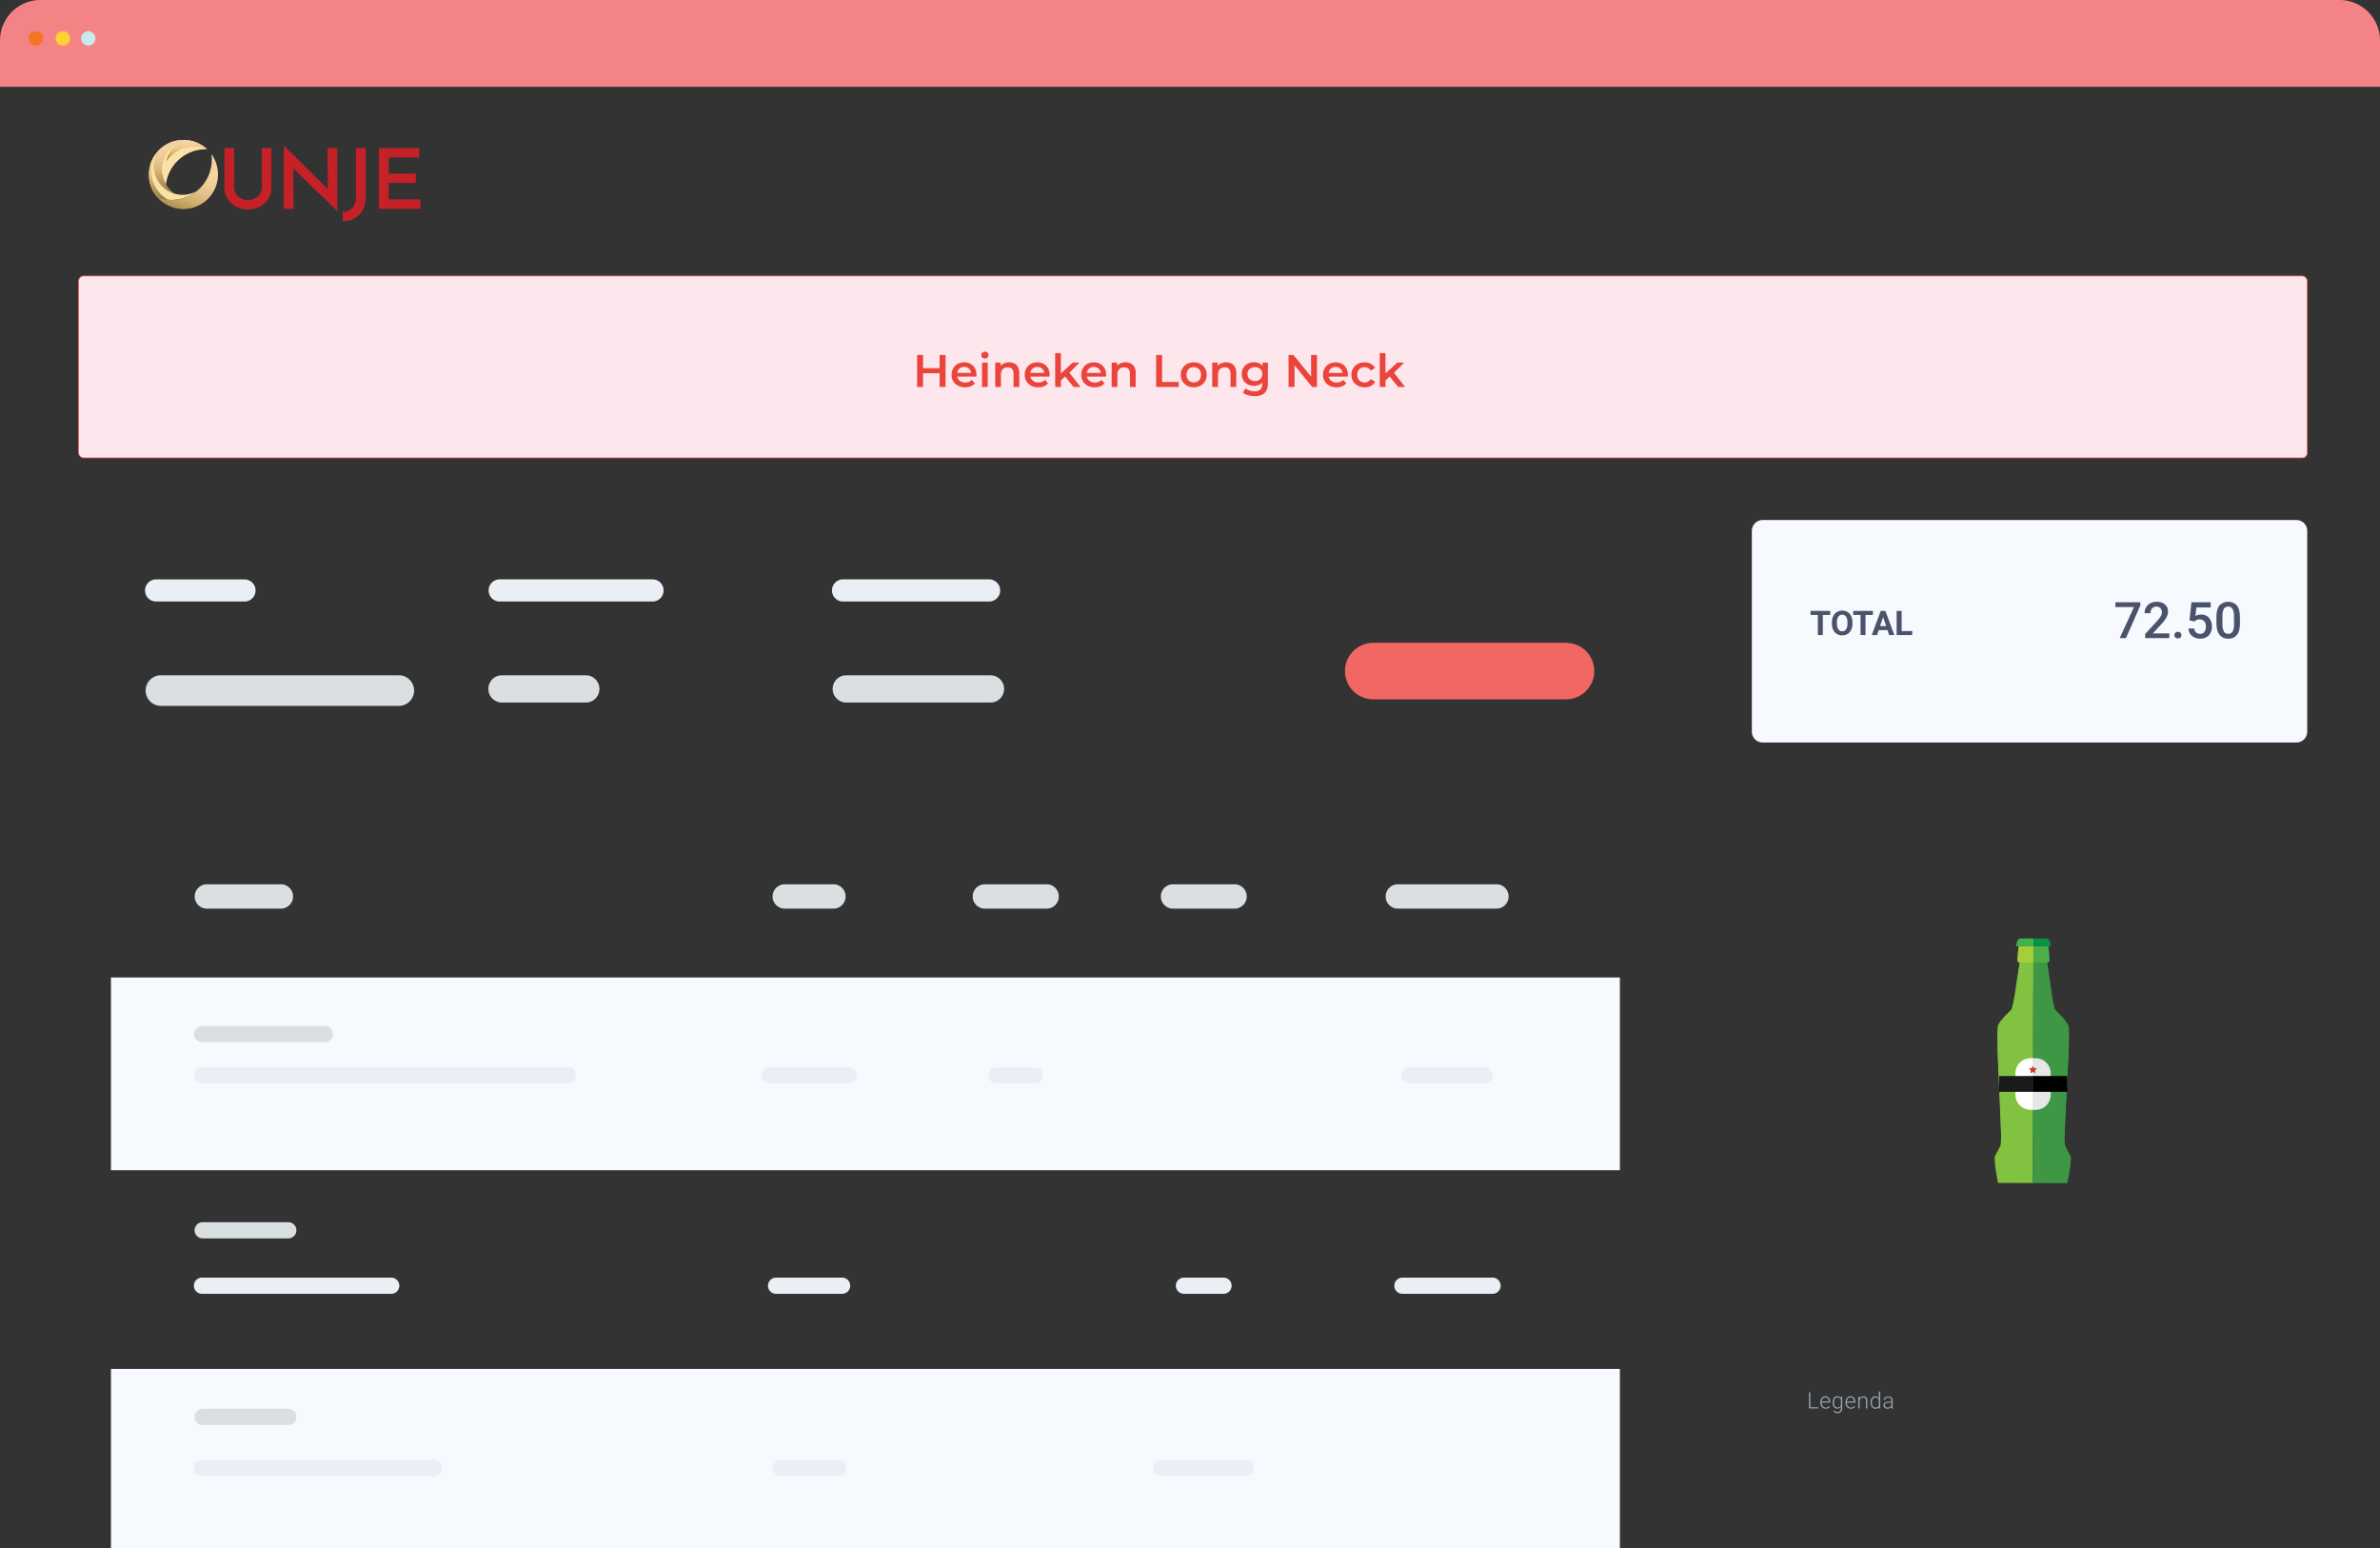
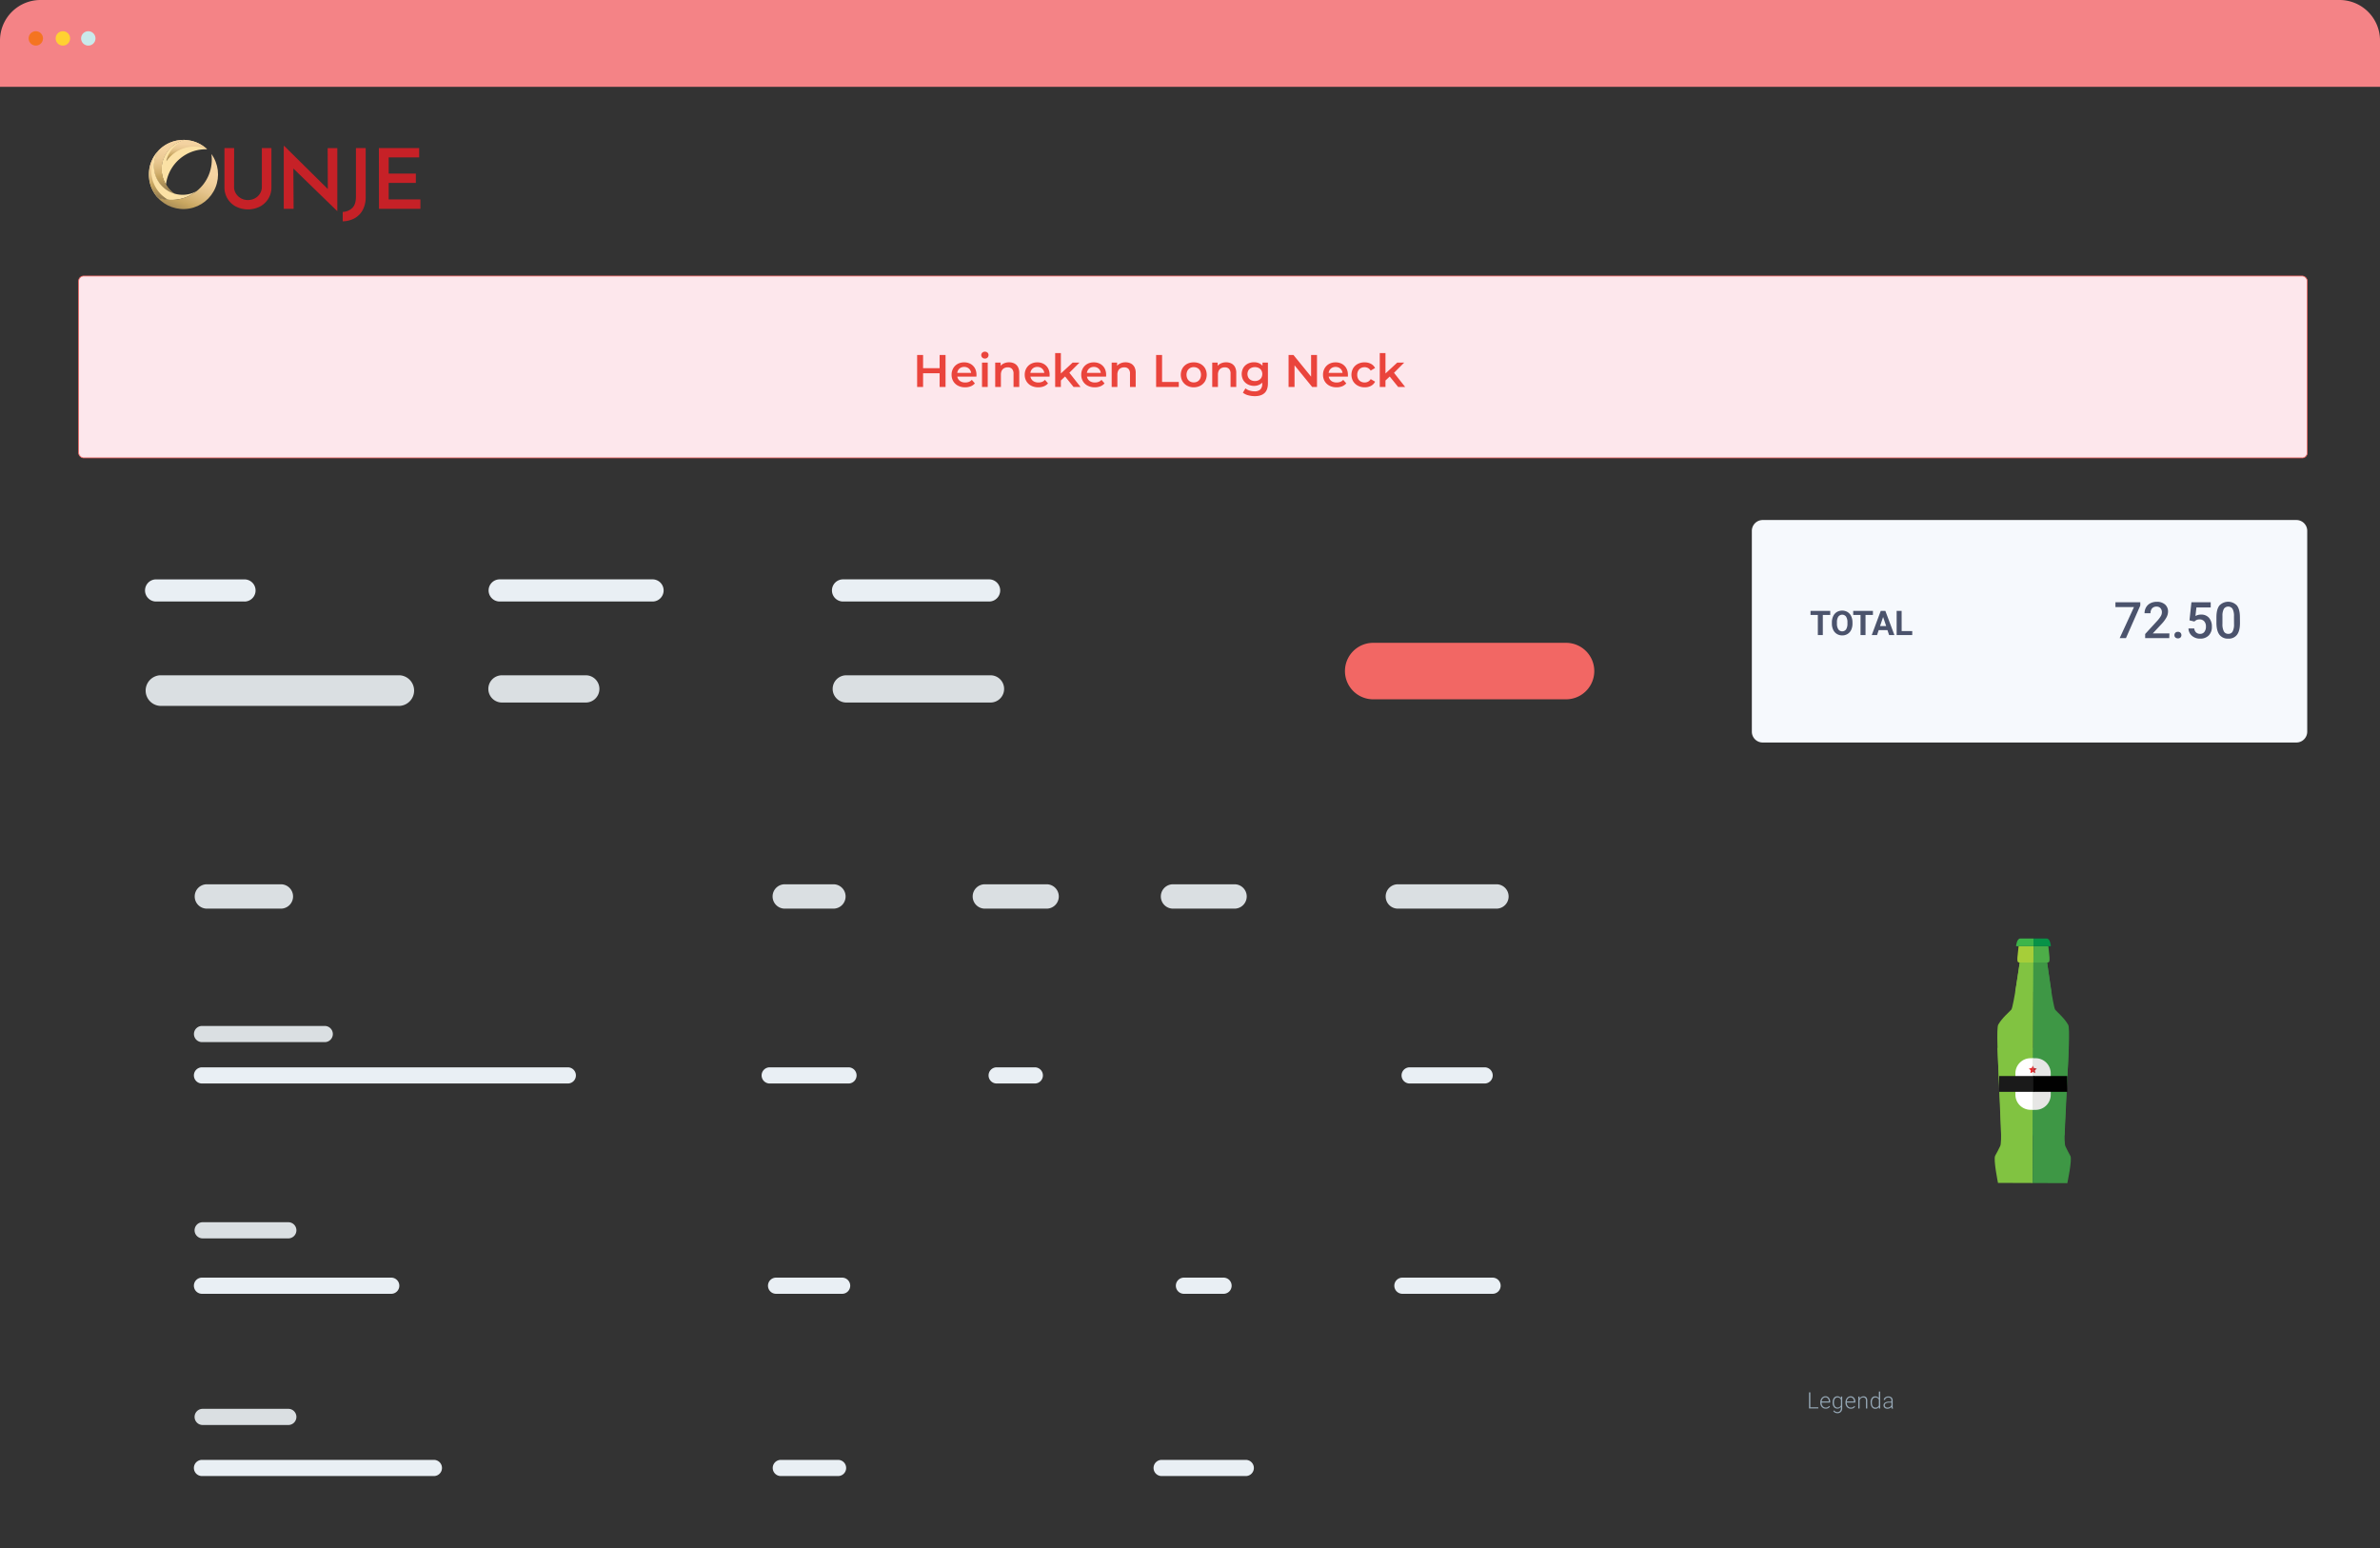
<svg xmlns="http://www.w3.org/2000/svg" xmlns:xlink="http://www.w3.org/1999/xlink" id="ff901f01-05c2-4673-8cd8-da92e4853417" data-name="Layer 1" viewBox="0 0 1551.47 1009.18">
  <rect x="0" y="0" width="1551.47" height="1009.18" fill="#333333" stroke="none" />
  <defs>
    <linearGradient id="edebdbcb-cf6b-431a-a0cc-a7b79316b8f6" x1="-1595.77" y1="3245.19" x2="-1549.81" y2="3256.08" gradientTransform="translate(1889.39 -3091.15)" gradientUnits="userSpaceOnUse">
      <stop offset="0" stop-color="#fff" />
      <stop offset="1" />
    </linearGradient>
    <linearGradient id="b4c512e5-497b-4942-8a12-27d89b51af51" x1="-1768.67" y1="3076.29" x2="-1767.45" y2="3061.58" gradientTransform="translate(2083.21 -2917.57)" xlink:href="#edebdbcb-cf6b-431a-a0cc-a7b79316b8f6" />
    <linearGradient id="b74f7ba5-7adc-4f80-8be8-0cc46150e73f" x1="-1531.82" y1="3330.94" x2="-1495.32" y2="3318.46" gradientTransform="translate(1814.47 -3161.38)" xlink:href="#edebdbcb-cf6b-431a-a0cc-a7b79316b8f6" />
    <linearGradient id="f6133b4f-b614-4169-ad1b-5274754e9b1d" x1="-1486.22" y1="3382.27" x2="-1462.89" y2="3372.62" gradientTransform="translate(1761.1 -3207.73)" xlink:href="#edebdbcb-cf6b-431a-a0cc-a7b79316b8f6" />
    <linearGradient id="ec16e80c-1311-4cf5-8353-3abfca1751f5" x1="-1367.29" y1="2992.72" x2="-1396.8" y2="2969.24" gradientTransform="translate(1705.92 -2805.07)" xlink:href="#edebdbcb-cf6b-431a-a0cc-a7b79316b8f6" />
    <linearGradient id="b2a7d79f-1f7d-403a-9ffe-02ae3323b28c" x1="1331.87" y1="-414.16" x2="1366.93" y2="-414.16" gradientTransform="rotate(-89.7 1115.218 398.454)" gradientUnits="userSpaceOnUse">
      <stop offset="0" stop-color="#907950" />
      <stop offset=".31" stop-color="#c8a660" />
      <stop offset=".37" stop-color="#d1af6e" />
      <stop offset=".51" stop-color="#e1c085" />
      <stop offset=".65" stop-color="#eccb96" />
      <stop offset=".8" stop-color="#f3d2a0" />
      <stop offset="1" stop-color="#f5d4a3" />
    </linearGradient>
    <linearGradient id="b0c3483e-de21-4f4e-a4c9-133392b834a9" x1="1332.33" y1="-415.01" x2="1366.93" y2="-415" gradientTransform="translate(-1046.34 574.99)" xlink:href="#b2a7d79f-1f7d-403a-9ffe-02ae3323b28c" />
    <linearGradient id="bea6dc7d-94f6-4f79-81b2-67045c632d09" x1="1316.7" y1="-411.45" x2="1349.64" y2="-397.96" gradientTransform="translate(-1023.77 571.66)" gradientUnits="userSpaceOnUse">
      <stop offset="0" stop-color="#907950" />
      <stop offset=".31" stop-color="#c8a660" />
      <stop offset=".44" stop-color="#d5b373" />
      <stop offset=".65" stop-color="#e6c58d" />
      <stop offset=".85" stop-color="#f1d09d" />
      <stop offset="1" stop-color="#f5d4a3" />
    </linearGradient>
    <linearGradient id="a6073840-18ef-4ae2-bec4-aaf3e7d001ca" x1="1352.7" y1="-402.83" x2="1366.93" y2="-402.83" xlink:href="#b2a7d79f-1f7d-403a-9ffe-02ae3323b28c" />
    <linearGradient id="f9d6ba46-4afc-4db9-8bd4-1ce80e994c2e" x1="1327.86" y1="-421.03" x2="1360.11" y2="-421.03" xlink:href="#b2a7d79f-1f7d-403a-9ffe-02ae3323b28c" />
    <mask id="a35f49b1-c668-4fb4-bb52-a025fc840085" x="105.29" y="91.13" width="15.02" height="29.26" maskUnits="userSpaceOnUse">
      <path transform="rotate(-89.7 183.805 228.735)" style="fill:url(#edebdbcb-cf6b-431a-a0cc-a7b79316b8f6)" d="M291.83 149.65h29.18v14.86h-29.18z" />
    </mask>
    <mask id="aa4260f5-cbae-4a45-ae57-0a41047ae60d" x="108.29" y="91.14" width="26.77" height="14.37" maskUnits="userSpaceOnUse">
      <path transform="rotate(-89.7 192.684 221.308)" style="fill:url(#b4c512e5-497b-4942-8a12-27d89b51af51)" d="M308.18 136.3h14.23V163h-14.23z" />
    </mask>
    <mask id="ada71cbf-4b14-470f-8ca5-0273a0477ffb" x="100.25" y="97.92" width="13.62" height="28.3" maskUnits="userSpaceOnUse">
      <path transform="rotate(-89.7 178.076 235.057)" style="fill:url(#b74f7ba5-7adc-4f80-8be8-0cc46150e73f)" d="M286.57 156.65h28.23v13.48h-28.23z" />
    </mask>
    <mask id="fd54a1c0-46b8-43a8-9475-23faabbb28f9" x="96.93" y="97.91" width="12.9" height="32.32" maskUnits="userSpaceOnUse">
      <path transform="rotate(-89.7 174.392 237.042)" style="fill:url(#f6133b4f-b614-4169-ad1b-5274754e9b1d)" d="M280.88 159.01h32.25v12.73h-32.25z" />
    </mask>
    <mask id="b990dc9e-fe17-4958-adaf-fa08aa3dc40a" x="102.56" y="100.22" width="39.71" height="36.27" maskUnits="userSpaceOnUse">
      <path transform="rotate(-89.7 193.418 241.328)" style="fill:url(#ec16e80c-1311-4cf5-8353-3abfca1751f5)" d="M298 149.91h36.06v39.52H298z" />
    </mask>
    <clipPath id="babc3263-1b15-4ddf-be0d-1b024be4cbeb" transform="translate(-193.62 -51.32)">
      <path class="b91b7d06-dd8e-4e55-9ccd-4cf23886a7fc" d="M313.93 142.52a19.53 19.53 0 0 0-12.13 29.12 26.16 26.16 0 0 1 26.85-23 22.49 22.49 0 0 0-14.72-6.08" />
    </clipPath>
    <clipPath id="ead7d1ea-b45f-435a-980a-c76800c331a9" transform="translate(-193.62 -51.32)">
      <path d="M299.3 157.9a19.53 19.53 0 0 1 14.63-15.38h-.58a22.55 22.55 0 0 0-16.22 6.75 18.66 18.66 0 0 0 10.22 28.28 19.52 19.52 0 0 1-8.05-19.64" style="fill:url(#b2a7d79f-1f7d-403a-9ffe-02ae3323b28c);clip-rule:evenodd" />
    </clipPath>
    <clipPath id="e0626c08-6c2f-45e0-8ed3-a642df7ae3eb" transform="translate(-193.62 -51.32)">
      <path class="b91b7d06-dd8e-4e55-9ccd-4cf23886a7fc" d="M299 172.35a18.65 18.65 0 0 1-1.84-23.09 22.59 22.59 0 0 0-.92 30.68 26.23 26.23 0 0 0 25.65-4.07 18.67 18.67 0 0 1-22.89-3.52" />
    </clipPath>
    <clipPath id="a4c1000e-a05b-4bf7-9a70-28e8f2a2f05d" transform="translate(-193.62 -51.32)">
      <path d="M321.86 175.87a26.23 26.23 0 0 1-25.65 4.07 22.59 22.59 0 0 0 35.22-28.22 26.24 26.24 0 0 1-9.57 24.15" style="fill:none;clip-rule:evenodd" />
    </clipPath>
    <style>.a36cc6e4-5e11-4509-8388-739d4612270e,.b2150e38-646c-4aa9-a3e0-0053d195e42d,.b91b7d06-dd8e-4e55-9ccd-4cf23886a7fc{fill:#fbe1a5}.b91b7d06-dd8e-4e55-9ccd-4cf23886a7fc{clip-rule:evenodd}.fbbd3493-b67a-489a-8785-3a8b5ae92af6{fill:#e9eff4}.b314fc9d-a2f6-4a9a-af32-e1487b45f619{fill:#dadfe2}.bf679578-3fe0-4b62-af6e-3af4ef87484e{fill:#f6f9fd}.e7659384-965d-491d-a3a9-9028beb1dfc4{fill:#81c341}.eab981b8-8af3-42df-8a56-a28ea18ba412{fill:#3e9745}.af801b9e-3391-47dd-87e1-68a11e4cef48{fill:#95a7b5}.fc17aaaf-fa04-4e64-aec6-2bbf8eb865bb{fill:#4b536c}.b3d7a9c8-bc80-403e-8ba7-1d6fa0884369{fill:#ea443c}.b2150e38-646c-4aa9-a3e0-0053d195e42d,.b63643dd-3a6c-4e66-900e-223abafae36c{fill-rule:evenodd}.b63643dd-3a6c-4e66-900e-223abafae36c{fill:#5e2e11}.e4580b16-0bc2-4bd6-8aa6-82a420492c94{fill:#c62127}</style>
  </defs>
  <path d="M1745.1 107.92H193.62V77.71A26.39 26.39 0 0 1 220 51.32h1498.71a26.39 26.39 0 0 1 26.39 26.39Z" transform="translate(-193.62 -51.32)" style="fill:#f48386" />
  <path d="M221.65 76.37a4.68 4.68 0 1 1-4.68-4.7 4.7 4.7 0 0 1 4.68 4.7" transform="translate(-193.62 -51.32)" style="fill:#f47421" />
  <path d="M239.3 76.37a4.69 4.69 0 1 1-4.68-4.7 4.7 4.7 0 0 1 4.68 4.7" transform="translate(-193.62 -51.32)" style="fill:#ffd132" />
  <path d="M255.87 76.37a4.69 4.69 0 1 1-4.68-4.7 4.7 4.7 0 0 1 4.68 4.7" transform="translate(-193.62 -51.32)" style="fill:#cae9ea" />
  <path class="fbbd3493-b67a-489a-8785-3a8b5ae92af6" d="M353 443.42h-58a7.22 7.22 0 0 1 0-14.42h58a7.22 7.22 0 1 1 0 14.44M619 443.42h-99.65a7.22 7.22 0 1 1 0-14.44H619a7.22 7.22 0 1 1 0 14.44M838.4 443.42h-95.22a7.22 7.22 0 1 1 0-14.44h95.22a7.22 7.22 0 1 1 0 14.44" transform="translate(-193.62 -51.32)" />
  <path class="b314fc9d-a2f6-4a9a-af32-e1487b45f619" d="M575.48 509.27h-54.64a8.88 8.88 0 0 1 0-17.76h54.64a8.88 8.88 0 1 1 0 17.76M377 643.62h-48.8a7.94 7.94 0 0 1 0-15.87H377a7.94 7.94 0 0 1 0 15.87M737.19 643.62h-32.27a7.94 7.94 0 0 1 0-15.87h32.27a7.94 7.94 0 0 1 0 15.87M876.17 643.62h-40.82a7.94 7.94 0 0 1 0-15.87h40.82a7.94 7.94 0 0 1 0 15.87M998.63 643.62H958a7.94 7.94 0 0 1 0-15.87h40.67a7.94 7.94 0 0 1 0 15.87M1169.4 643.62h-64.83a7.94 7.94 0 0 1 0-15.87h64.83a7.94 7.94 0 0 1 0 15.87M839.3 509.27h-94a8.88 8.88 0 1 1 0-17.76h94a8.88 8.88 0 1 1 0 17.76M454.34 511.45H297.79a10 10 0 0 1 0-19.94h156.55a10 10 0 0 1 0 19.94" transform="translate(-193.62 -51.32)" />
-   <path class="bf679578-3fe0-4b62-af6e-3af4ef87484e" d="M72.33 637.17h983.64v125.66H72.33zM72.33 892.38h983.64v116.81H72.33z" />
  <path class="fbbd3493-b67a-489a-8785-3a8b5ae92af6" d="M564 757.6H325.51a5.27 5.27 0 1 1 0-10.53H564a5.27 5.27 0 0 1 0 10.53M746.51 757.6H695.6a5.27 5.27 0 1 1 0-10.53h50.91a5.27 5.27 0 1 1 0 10.53M742.82 894.69h-43.53a5.27 5.27 0 0 1 0-10.53h43.53a5.27 5.27 0 0 1 0 10.53M868.43 757.6h-25.34a5.27 5.27 0 0 1 0-10.53h25.34a5.27 5.27 0 0 1 0 10.53M991 894.69h-25.37a5.27 5.27 0 1 1 0-10.53H991a5.27 5.27 0 1 1 0 10.53M1161.65 757.6h-49.34a5.27 5.27 0 0 1 0-10.53h49.34a5.27 5.27 0 0 1 0 10.53M1166.37 894.69h-58.78a5.27 5.27 0 0 1 0-10.53h58.78a5.27 5.27 0 1 1 0 10.53" transform="translate(-193.62 -51.32)" />
  <path class="b314fc9d-a2f6-4a9a-af32-e1487b45f619" d="M405.55 730.63h-80a5.27 5.27 0 1 1 0-10.53h80a5.27 5.27 0 0 1 0 10.53M381.34 858.57H325.5a5.27 5.27 0 0 1 0-10.53h55.84a5.27 5.27 0 1 1 0 10.53M381.34 980.21H325.5a5.27 5.27 0 0 1 0-10.53h55.84a5.27 5.27 0 1 1 0 10.53" transform="translate(-193.62 -51.32)" />
  <path class="fbbd3493-b67a-489a-8785-3a8b5ae92af6" d="M448.89 894.69H325.51a5.27 5.27 0 1 1 0-10.53h123.38a5.27 5.27 0 0 1 0 10.53M739.71 1013.49h-37.32a5.27 5.27 0 0 1 0-10.53h37.32a5.27 5.27 0 1 1 0 10.53M1005.49 1013.49H951.1a5.27 5.27 0 1 1 0-10.53h54.39a5.27 5.27 0 1 1 0 10.53M476.7 1013.49H325.51a5.27 5.27 0 1 1 0-10.53H476.7a5.27 5.27 0 0 1 0 10.53" transform="translate(-193.62 -51.32)" />
  <path d="M1694.35 349.8H248.19a3.31 3.31 0 0 1-3.31-3.3V234.55a3.31 3.31 0 0 1 3.31-3.31h1446.16a3.31 3.31 0 0 1 3.3 3.31v112a3.3 3.3 0 0 1-3.3 3.3" transform="translate(-193.62 -51.32)" style="fill:#fde7ec" />
  <path d="M1214.49 507.17h-125.71a18.41 18.41 0 0 1 0-36.82h125.71a18.41 18.41 0 1 1 0 36.82" transform="translate(-193.62 -51.32)" style="fill:#f26764" />
  <path class="bf679578-3fe0-4b62-af6e-3af4ef87484e" d="M1696.8 394a7.08 7.08 0 0 0-6.21-3.7h-347.91a6.57 6.57 0 0 0-1.42.15 6.85 6.85 0 0 0-2.53 1.06 6.86 6.86 0 0 0-1.91 1.91 6.29 6.29 0 0 0-.65 1.2 7 7 0 0 0-.56 2.75v130.9a7.07 7.07 0 0 0 7.07 7.06h347.91a7.06 7.06 0 0 0 7.06-7.06V397.36a7.08 7.08 0 0 0-.85-3.37" transform="translate(-193.62 -51.32)" />
  <path d="M1519.17 678.76h-8.93c-1.88 0-1.52-1.52-1.51-3.4l.78-7.26h9.7Z" transform="translate(-193.62 -51.32)" style="fill:#a6ce39" />
  <path class="e7659384-965d-491d-a3a9-9028beb1dfc4" d="M1510.24 678.73s-4.07 29.09-5.49 30.73-6 5.35-8.52 9.78 3.83 75.36 1.24 79.22c-1.14 2.2-1.9 4-3.23 6.22s1.83 17.73 1.83 17.73l22.62.08.48-143.73Z" transform="translate(-193.62 -51.32)" />
  <path class="e7659384-965d-491d-a3a9-9028beb1dfc4" d="m1325.17 739.95-20.69-.07-2.35-56.86 23.23.08-.19 56.85zM1325.48 646.49l-11.78-.04 2.92-19.04 8.93.03-.07 19.05z" />
  <path d="M1519.21 668.1h-11.35s.37-5 2.77-5h8.59Z" transform="translate(-193.62 -51.32)" style="fill:#3db54a" />
  <path d="M1519.17 678.76h8.93c1.88 0 1.53-1.51 1.54-3.39l-.74-7.26h-9.64Z" transform="translate(-193.62 -51.32)" style="fill:#4dad48" />
  <path class="eab981b8-8af3-42df-8a56-a28ea18ba412" d="M1528.1 678.79s3.88 29.12 5.29 30.76 5.95 5.4 8.45 9.84-4.33 75.34-1.77 79.22c1.12 2.2 1.87 4 3.19 6.23s-2 17.73-2 17.73l-22.62-.08.48-143.73Z" transform="translate(-193.62 -51.32)" />
  <path class="eab981b8-8af3-42df-8a56-a28ea18ba412" d="m1325.17 739.95 20.7.07 2.72-56.84-23.23-.08-.19 56.85zM1325.48 646.49l11.79.04-2.79-19.06-8.93-.03-.07 19.05z" />
  <path d="M1519.21 668.1h11.35s-.34-5-2.75-5h-8.59Z" transform="translate(-193.62 -51.32)" style="fill:#079247" />
  <path d="M1519.1 774.75h-1.81a9.87 9.87 0 0 1-9.87-9.87V751a9.87 9.87 0 0 1 9.87-9.87h1.81Z" transform="translate(-193.62 -51.32)" style="fill:#fff" />
  <path d="M1518.77 774.79h1.81a9.87 9.87 0 0 0 9.87-9.87V751a9.87 9.87 0 0 0-9.87-9.87h-1.81Z" transform="translate(-193.62 -51.32)" style="fill:#e6e6e5" />
  <path style="fill:#1a1a1a" d="M1303.21 701.42h22.72v10.3h-22.72z" />
  <path style="fill:#010101" d="M1325.49 701.42h22.1v10.3h-22.1z" />
  <path style="fill:#ed2224" d="M1325.15 698.74v-4.06l-.78 1.59-1.79.26 1.29 1.26-.3 1.78 1.58-.83z" />
  <path style="fill:#c1282d" d="m1327.75 696.53-1.79-.26-.8-1.62-.01.03v4.06l.01-.01 1.6.84-.3-1.78 1.29-1.26z" />
  <path class="af801b9e-3391-47dd-87e1-68a11e4cef48" d="M1373.75 968.66h5.17v.74h-6.06v-10.47h.89ZM1383.73 969.56a3.38 3.38 0 0 1-1.8-.49 3.27 3.27 0 0 1-1.24-1.36 4.25 4.25 0 0 1-.45-2v-.31a4.68 4.68 0 0 1 .44-2 3.53 3.53 0 0 1 1.22-1.42 3 3 0 0 1 1.68-.51 2.83 2.83 0 0 1 2.25 1 4 4 0 0 1 .83 2.65v.48h-5.55v.17a3.22 3.22 0 0 0 .76 2.2 2.4 2.4 0 0 0 1.9.89 2.92 2.92 0 0 0 1.22-.25 2.72 2.72 0 0 0 1-.81l.53.41a3.1 3.1 0 0 1-2.79 1.35Zm-.15-7.34a2.15 2.15 0 0 0-1.64.72 3.32 3.32 0 0 0-.81 1.91h4.67v-.1a2.85 2.85 0 0 0-.64-1.83 2 2 0 0 0-1.58-.7ZM1388.28 965.46a4.66 4.66 0 0 1 .81-2.89 2.63 2.63 0 0 1 2.2-1.07 2.72 2.72 0 0 1 2.42 1.27v-1.12h.81v7.63a3.27 3.27 0 0 1-.85 2.38 3 3 0 0 1-2.28.87 3.49 3.49 0 0 1-1.55-.36 3.1 3.1 0 0 1-1.16-1l.48-.52a2.77 2.77 0 0 0 2.18 1.13 2.19 2.19 0 0 0 1.68-.64 2.56 2.56 0 0 0 .63-1.76v-1a2.8 2.8 0 0 1-2.41 1.15 2.62 2.62 0 0 1-2.17-1.09 4.68 4.68 0 0 1-.82-2.91Zm.87.16a4 4 0 0 0 .6 2.34 1.9 1.9 0 0 0 1.68.87 2.29 2.29 0 0 0 2.25-1.42v-3.62a2.42 2.42 0 0 0-.87-1.14 2.31 2.31 0 0 0-1.37-.4 2 2 0 0 0-1.69.85 4.3 4.3 0 0 0-.6 2.52ZM1400.1 969.59a3.33 3.33 0 0 1-3-1.86 4.22 4.22 0 0 1-.44-2v-.31a4.57 4.57 0 0 1 .44-2 3.41 3.41 0 0 1 1.21-1.41 3 3 0 0 1 1.69-.52 2.82 2.82 0 0 1 2.24 1 3.87 3.87 0 0 1 .83 2.64v.48h-5.56v.16a3.31 3.31 0 0 0 .76 2.21 2.41 2.41 0 0 0 1.91.88 2.77 2.77 0 0 0 1.22-.25 2.74 2.74 0 0 0 1-.8l.54.41a3.15 3.15 0 0 1-2.84 1.37Zm-.15-7.34a2.16 2.16 0 0 0-1.63.71 3.26 3.26 0 0 0-.82 1.91h4.67v-.09a2.85 2.85 0 0 0-.63-1.83 2 2 0 0 0-1.54-.7ZM1405.83 961.67V963a3.13 3.13 0 0 1 1.1-1.1 2.83 2.83 0 0 1 1.44-.37 2.32 2.32 0 0 1 1.87.71 3.13 3.13 0 0 1 .61 2.11v5.11h-.85v-5.12a2.41 2.41 0 0 0-.44-1.55 1.74 1.74 0 0 0-1.39-.51 2.14 2.14 0 0 0-1.42.49 3 3 0 0 0-.91 1.35v5.33h-.84v-7.78ZM1413 965.5a4.7 4.7 0 0 1 .81-2.89 2.6 2.6 0 0 1 2.2-1.07 2.7 2.7 0 0 1 2.4 1.25v-4.37h.86v11.05h-.8v-1a2.77 2.77 0 0 1-2.43 1.18 2.6 2.6 0 0 1-2.17-1.08 4.74 4.74 0 0 1-.82-2.93Zm.87.15a4.13 4.13 0 0 0 .59 2.35 1.92 1.92 0 0 0 1.69.86 2.31 2.31 0 0 0 2.26-1.4v-3.65a2.28 2.28 0 0 0-2.24-1.52 2 2 0 0 0-1.69.85 4.24 4.24 0 0 0-.58 2.51ZM1426.75 969.48a4.12 4.12 0 0 1-.16-1.08 3 3 0 0 1-1.16.9 3.44 3.44 0 0 1-1.49.32 2.59 2.59 0 0 1-1.81-.63 2 2 0 0 1-.69-1.58 2.06 2.06 0 0 1 1-1.8 4.47 4.47 0 0 1 2.56-.61h1.56v-.89a1.69 1.69 0 0 0-.52-1.31 2.11 2.11 0 0 0-1.5-.48 2.34 2.34 0 0 0-1.49.46 1.36 1.36 0 0 0-.59 1.1h-.86a2 2 0 0 1 .86-1.6 3.37 3.37 0 0 1 2.13-.68 3 3 0 0 1 2.05.66 2.31 2.31 0 0 1 .77 1.81v3.69a4.59 4.59 0 0 0 .23 1.69v.08Zm-2.7-.62a2.87 2.87 0 0 0 1.54-.42 2.42 2.42 0 0 0 1-1.11v-1.71H1425a3.81 3.81 0 0 0-2 .46 1.42 1.42 0 0 0-.73 1.26 1.4 1.4 0 0 0 .48 1.09 1.89 1.89 0 0 0 1.3.43Z" transform="translate(-193.62 -51.32)" />
  <path class="fc17aaaf-fa04-4e64-aec6-2bbf8eb865bb" d="M1386.71 452.16h-4.83v13.14h-3.25v-13.14h-4.77v-2.63h12.85ZM1401.22 457.77a9.65 9.65 0 0 1-.82 4.08 6.26 6.26 0 0 1-2.36 2.71 6.46 6.46 0 0 1-3.51.95 6.53 6.53 0 0 1-3.5-.94 6.19 6.19 0 0 1-2.38-2.69 9.21 9.21 0 0 1-.86-4v-.78a9.47 9.47 0 0 1 .84-4.1 6.26 6.26 0 0 1 2.37-2.72 7 7 0 0 1 7 0 6.26 6.26 0 0 1 2.37 2.72 9.43 9.43 0 0 1 .84 4.09Zm-3.29-.71a6.64 6.64 0 0 0-.89-3.77 3.14 3.14 0 0 0-5.06 0 6.6 6.6 0 0 0-.9 3.73v.77a6.75 6.75 0 0 0 .89 3.75 3.12 3.12 0 0 0 5.07.05 6.77 6.77 0 0 0 .89-3.74ZM1414.54 452.16h-4.83v13.14h-3.25v-13.14h-4.77v-2.63h12.85ZM1424 462.05h-5.69l-1.09 3.25h-3.45l5.87-15.77h3l5.9 15.77h-3.45Zm-4.82-2.63h4l-2-5.9ZM1433.27 462.69h6.9v2.61H1430v-15.77h3.25ZM1588.83 446.07l-9.35 21.22h-4.09l9.33-20.26h-12.1v-3.13h16.21ZM1607.7 467.29H1592v-2.68l7.79-8.5a19.75 19.75 0 0 0 2.4-3.14 5 5 0 0 0 .72-2.53 3.89 3.89 0 0 0-.94-2.7 3.28 3.28 0 0 0-2.53-1 3.75 3.75 0 0 0-2.94 1.16 4.54 4.54 0 0 0-1 3.17h-3.9a7.62 7.62 0 0 1 1-3.85 6.67 6.67 0 0 1 2.78-2.66 8.84 8.84 0 0 1 4.17-.95 7.9 7.9 0 0 1 5.37 1.71 6 6 0 0 1 2 4.73 8 8 0 0 1-1 3.67 21 21 0 0 1-3.24 4.37l-5.72 6.12h10.87ZM1613.35 463.18a2.25 2.25 0 0 1 1.69.62 2.17 2.17 0 0 1 .59 1.55 2.1 2.1 0 0 1-.59 1.52 2.64 2.64 0 0 1-3.34 0 2 2 0 0 1-.61-1.53 2.13 2.13 0 0 1 .59-1.55 2.22 2.22 0 0 1 1.67-.61ZM1620.9 455.69l1.27-11.79h12.57v3.38h-9.32l-.64 5.59a7.22 7.22 0 0 1 3.66-.93 6.53 6.53 0 0 1 5.2 2.13 8.51 8.51 0 0 1 1.85 5.75 7.78 7.78 0 0 1-2 5.68 7.53 7.53 0 0 1-5.64 2.12 7.84 7.84 0 0 1-5.33-1.83 6.59 6.59 0 0 1-2.29-4.81h3.77a4.07 4.07 0 0 0 1.22 2.61 3.68 3.68 0 0 0 2.6.91 3.34 3.34 0 0 0 2.8-1.29 5.52 5.52 0 0 0 1-3.5 4.9 4.9 0 0 0-1.11-3.38 3.89 3.89 0 0 0-3-1.25 5 5 0 0 0-1.8.29 4.86 4.86 0 0 0-1.61 1.1ZM1653.81 457.45c0 3.36-.63 5.9-1.89 7.6a6.66 6.66 0 0 1-5.74 2.57 6.79 6.79 0 0 1-5.72-2.5c-1.28-1.67-1.93-4.13-2-7.4v-4.05c0-3.36.63-5.89 1.88-7.57a7.87 7.87 0 0 1 11.49-.06q1.89 2.46 1.94 7.36Zm-3.91-4.37a9.89 9.89 0 0 0-.9-4.83 3.43 3.43 0 0 0-5.67-.08 9.23 9.23 0 0 0-.95 4.54V458a10.15 10.15 0 0 0 .92 4.88 3.08 3.08 0 0 0 2.88 1.61A3 3 0 0 0 1649 463a9.53 9.53 0 0 0 .94-4.65Z" transform="translate(-193.62 -51.32)" />
  <path class="b3d7a9c8-bc80-403e-8ba7-1d6fa0884369" d="M795.36 303.57h-3.88v-20.85h3.88Zm11.07-8.93H795v-3.31h11.4Zm-.29-11.92H810v20.85h-3.87ZM822.73 303.78a9.66 9.66 0 0 1-4.64-1.06 7.58 7.58 0 0 1-3.06-2.9 8.07 8.07 0 0 1-1.09-4.2 8.27 8.27 0 0 1 1.06-4.22 7.53 7.53 0 0 1 2.92-2.87 8.57 8.57 0 0 1 4.24-1 8.41 8.41 0 0 1 4.14 1 7.42 7.42 0 0 1 2.86 2.86 8.75 8.75 0 0 1 1 4.35v.53c0 .19 0 .39-.05.57h-13.22v-2.47h11.29l-1.46.77a4.55 4.55 0 0 0-.57-2.41 4.4 4.4 0 0 0-1.62-1.64 4.63 4.63 0 0 0-2.37-.59 4.69 4.69 0 0 0-2.4.59 4.33 4.33 0 0 0-1.61 1.65 5.2 5.2 0 0 0-.58 2.49v.6a4.85 4.85 0 0 0 .66 2.53 4.39 4.39 0 0 0 1.84 1.7 6.17 6.17 0 0 0 2.74.59 6.82 6.82 0 0 0 2.42-.41 5.1 5.1 0 0 0 1.9-1.32l2 2.3a7.08 7.08 0 0 1-2.7 1.92 9.57 9.57 0 0 1-3.7.64ZM835.65 285.05a2.35 2.35 0 0 1-1.71-.66 2.21 2.21 0 0 1 0-3.17 2.37 2.37 0 0 1 1.71-.64 2.4 2.4 0 0 1 1.71.61 2 2 0 0 1 .67 1.53 2.31 2.31 0 0 1-.65 1.66 2.34 2.34 0 0 1-1.73.67Zm-1.88 18.52v-15.9h3.73v15.9ZM851.41 287.49a7.69 7.69 0 0 1 3.41.74 5.46 5.46 0 0 1 2.36 2.28 7.94 7.94 0 0 1 .87 3.95v9.11h-3.73v-8.64a4.41 4.41 0 0 0-1-3.15 3.68 3.68 0 0 0-2.79-1 4.84 4.84 0 0 0-2.32.54 3.71 3.71 0 0 0-1.57 1.59 5.87 5.87 0 0 0-.55 2.67v8h-3.72v-15.9h3.55V292l-.63-1.32a5.59 5.59 0 0 1 2.43-2.33 7.89 7.89 0 0 1 3.69-.86ZM870.41 303.78a9.62 9.62 0 0 1-4.63-1.06 7.54 7.54 0 0 1-3.07-2.9 8.07 8.07 0 0 1-1.09-4.2 8.27 8.27 0 0 1 1.06-4.22 7.6 7.6 0 0 1 2.92-2.87 8.57 8.57 0 0 1 4.24-1 8.41 8.41 0 0 1 4.14 1 7.42 7.42 0 0 1 2.86 2.86 8.75 8.75 0 0 1 1 4.35v1.1h-13.27v-2.47h11.29l-1.46.77a4.55 4.55 0 0 0-.57-2.41 4.4 4.4 0 0 0-1.62-1.64 4.63 4.63 0 0 0-2.37-.59 4.69 4.69 0 0 0-2.4.59 4.33 4.33 0 0 0-1.61 1.65 5.2 5.2 0 0 0-.58 2.49v.6a4.85 4.85 0 0 0 .66 2.53 4.42 4.42 0 0 0 1.85 1.7 6.11 6.11 0 0 0 2.74.59 6.81 6.81 0 0 0 2.41-.41 5.1 5.1 0 0 0 1.9-1.32l2 2.3a7.08 7.08 0 0 1-2.7 1.92 9.54 9.54 0 0 1-3.7.64ZM881.46 303.57v-22.1h3.72v22.1Zm3-3.54.09-4.68 8.31-7.68h4.47l-7.06 7.08-2 1.64Zm9 3.54-5.81-7.18 2.35-3 8 10.16ZM907.25 303.78a9.62 9.62 0 0 1-4.63-1.06 7.54 7.54 0 0 1-3.07-2.9 8.07 8.07 0 0 1-1.09-4.2 8.27 8.27 0 0 1 1.06-4.22 7.6 7.6 0 0 1 2.92-2.87 8.57 8.57 0 0 1 4.24-1 8.41 8.41 0 0 1 4.14 1 7.42 7.42 0 0 1 2.86 2.86 8.75 8.75 0 0 1 1 4.35v.53c0 .19 0 .39-.05.57h-13.22v-2.47h11.29l-1.46.77a4.55 4.55 0 0 0-.57-2.41 4.4 4.4 0 0 0-1.62-1.64 4.63 4.63 0 0 0-2.37-.59 4.69 4.69 0 0 0-2.4.59 4.23 4.23 0 0 0-1.6 1.65 5.09 5.09 0 0 0-.59 2.49v.6a4.85 4.85 0 0 0 .66 2.53 4.42 4.42 0 0 0 1.85 1.7 6.11 6.11 0 0 0 2.74.59 6.81 6.81 0 0 0 2.41-.41 5.1 5.1 0 0 0 1.9-1.32l2 2.3a7 7 0 0 1-2.7 1.92 9.54 9.54 0 0 1-3.7.64ZM927.32 287.49a7.66 7.66 0 0 1 3.41.74 5.54 5.54 0 0 1 2.37 2.28 8.05 8.05 0 0 1 .86 3.95v9.11h-3.72v-8.64a4.36 4.36 0 0 0-1-3.15 3.64 3.64 0 0 0-2.78-1 4.89 4.89 0 0 0-2.33.54 3.74 3.74 0 0 0-1.56 1.59 5.74 5.74 0 0 0-.55 2.67v8h-3.72v-15.9h3.54V292l-.63-1.32a5.64 5.64 0 0 1 2.43-2.33 7.89 7.89 0 0 1 3.68-.86ZM947.27 303.57v-20.85h3.88v17.57h10.9v3.28ZM971.78 303.78a8.75 8.75 0 0 1-4.34-1.06 7.84 7.84 0 0 1-3-2.9 8.61 8.61 0 0 1 0-8.42 7.84 7.84 0 0 1 3-2.87 9 9 0 0 1 4.34-1 9.14 9.14 0 0 1 4.4 1 7.82 7.82 0 0 1 3 2.86 8.77 8.77 0 0 1 0 8.43 7.77 7.77 0 0 1-3 2.9 8.93 8.93 0 0 1-4.4 1.06Zm0-3.19a5 5 0 0 0 2.45-.59 4.31 4.31 0 0 0 1.68-1.73 6.1 6.1 0 0 0 0-5.32 4.32 4.32 0 0 0-1.68-1.71 4.87 4.87 0 0 0-2.41-.6 4.81 4.81 0 0 0-2.43.6 4.32 4.32 0 0 0-1.68 1.71 5.93 5.93 0 0 0 0 5.32 4.31 4.31 0 0 0 1.68 1.73 4.84 4.84 0 0 0 2.39.59ZM992.87 287.49a7.66 7.66 0 0 1 3.41.74 5.54 5.54 0 0 1 2.37 2.28 8.05 8.05 0 0 1 .86 3.95v9.11h-3.72v-8.64a4.36 4.36 0 0 0-1-3.15 3.64 3.64 0 0 0-2.78-1 4.89 4.89 0 0 0-2.33.54 3.74 3.74 0 0 0-1.56 1.59 5.74 5.74 0 0 0-.55 2.67v8h-3.72v-15.9h3.54V292l-.62-1.32a5.56 5.56 0 0 1 2.42-2.33 7.89 7.89 0 0 1 3.68-.86ZM1011.1 302.86a8.71 8.71 0 0 1-4.1-1 7.44 7.44 0 0 1-2.89-2.7 8.28 8.28 0 0 1 0-8.07 7.32 7.32 0 0 1 2.89-2.68 8.81 8.81 0 0 1 4.1-.95 8.07 8.07 0 0 1 3.63.8 6.14 6.14 0 0 1 2.58 2.5 10.36 10.36 0 0 1 0 8.71 6.18 6.18 0 0 1-2.58 2.54 8 8 0 0 1-3.63.85Zm.47 6.7a16.33 16.33 0 0 1-4.3-.58 9.15 9.15 0 0 1-3.44-1.69l1.67-2.8a7.89 7.89 0 0 0 2.63 1.39 10.31 10.31 0 0 0 3.24.52 5.28 5.28 0 0 0 3.84-1.21 4.89 4.89 0 0 0 1.22-3.62v-2.82l.3-3.61-.12-3.6v-3.87h3.54v13.49q0 4.32-2.2 6.36t-6.38 2.04Zm.09-9.86a5.33 5.33 0 0 0 2.5-.58 4.31 4.31 0 0 0 1.72-1.61 4.91 4.91 0 0 0 0-4.74 4 4 0 0 0-1.72-1.57 5.45 5.45 0 0 0-2.5-.56 5.55 5.55 0 0 0-2.51.56 4 4 0 0 0-1.73 1.57 4.91 4.91 0 0 0 0 4.74 4.28 4.28 0 0 0 1.73 1.61 5.43 5.43 0 0 0 2.51.58ZM1033.61 303.57v-20.85h3.19l13.07 16.06h-1.58v-16.06h3.85v20.85H1049l-13.07-16.05h1.57v16.05ZM1064.85 303.78a9.65 9.65 0 0 1-4.63-1.06 7.67 7.67 0 0 1-3.07-2.9 8.16 8.16 0 0 1-1.08-4.2 8.27 8.27 0 0 1 1.06-4.22 7.57 7.57 0 0 1 2.91-2.87 8.6 8.6 0 0 1 4.25-1 8.41 8.41 0 0 1 4.14 1 7.42 7.42 0 0 1 2.86 2.86 8.75 8.75 0 0 1 1 4.35v1.1H1059v-2.47h11.28l-1.46.77a4.64 4.64 0 0 0-.56-2.41 4.4 4.4 0 0 0-1.62-1.64 5.12 5.12 0 0 0-4.77 0 4.33 4.33 0 0 0-1.61 1.65 5.09 5.09 0 0 0-.58 2.49v.6a4.85 4.85 0 0 0 .66 2.53 4.39 4.39 0 0 0 1.84 1.7 6.17 6.17 0 0 0 2.74.59 6.73 6.73 0 0 0 2.41-.41 5.06 5.06 0 0 0 1.91-1.32l2 2.3a7.15 7.15 0 0 1-2.7 1.92 9.59 9.59 0 0 1-3.69.64ZM1083.2 303.78a9.12 9.12 0 0 1-4.45-1.06 7.84 7.84 0 0 1-3.06-2.9 8.61 8.61 0 0 1 0-8.42 7.84 7.84 0 0 1 3.06-2.87 9.34 9.34 0 0 1 4.45-1 8.54 8.54 0 0 1 4.09.94 6.14 6.14 0 0 1 2.7 2.75l-2.86 1.67a4.61 4.61 0 0 0-1.74-1.67 4.73 4.73 0 0 0-2.22-.54 5.07 5.07 0 0 0-2.47.6 4.31 4.31 0 0 0-1.7 1.72 5.38 5.38 0 0 0-.62 2.67 5.31 5.31 0 0 0 .62 2.66 4.28 4.28 0 0 0 1.73 1.72 5.18 5.18 0 0 0 2.47.59 4.84 4.84 0 0 0 2.22-.53 4.69 4.69 0 0 0 1.74-1.67l2.86 1.67a6.34 6.34 0 0 1-2.7 2.75 8.33 8.33 0 0 1-4.12.92ZM1093.06 303.57v-22.1h3.72v22.1Zm3-3.54.09-4.68 8.31-7.68h4.54l-7.06 7.08-2 1.64Zm9 3.54-5.81-7.18 2.35-3 8 10.16Z" transform="translate(-193.62 -51.32)" />
  <rect x="51.26" y="179.92" width="1452.77" height="118.56" rx="3.31" style="stroke:#f26764;stroke-miterlimit:10;stroke-width:.5px;fill:none" />
  <path class="b2150e38-646c-4aa9-a3e0-0053d195e42d" d="M313.93 142.52a19.53 19.53 0 0 0-12.13 29.12 26.16 26.16 0 0 1 26.85-23 22.49 22.49 0 0 0-14.72-6.08" transform="translate(-193.62 -51.32)" />
  <path class="a36cc6e4-5e11-4509-8388-739d4612270e" transform="rotate(-89.7 190.898 228.782)" d="M298.92 142.03h29.18v30.18h-29.18z" style="clip-path:url(#babc3263-1b15-4ddf-be0d-1b024be4cbeb)" />
  <path d="M299.3 157.9a19.53 19.53 0 0 1 14.63-15.38h-.58a22.55 22.55 0 0 0-16.22 6.75 18.66 18.66 0 0 0 10.22 28.28 19.52 19.52 0 0 1-8.05-19.64" transform="translate(-193.62 -51.32)" style="fill-rule:evenodd;fill:url(#b2a7d79f-1f7d-403a-9ffe-02ae3323b28c)" />
  <g style="clip-path:url(#ead7d1ea-b45f-435a-980a-c76800c331a9)">
    <path transform="rotate(-89.7 180.449 231.657)" style="fill:url(#b0c3483e-de21-4f4e-a4c9-133392b834a9)" d="M285.54 149.22h35.06v21.54h-35.06z" />
  </g>
  <path class="b2150e38-646c-4aa9-a3e0-0053d195e42d" d="M299 172.35a18.65 18.65 0 0 1-1.84-23.09 22.59 22.59 0 0 0-.92 30.68 26.23 26.23 0 0 0 25.65-4.07 18.67 18.67 0 0 1-22.89-3.52" transform="translate(-193.62 -51.32)" />
  <path class="a36cc6e4-5e11-4509-8388-739d4612270e" transform="rotate(-89.7 183.658 237.93)" d="M289.32 150.63h33.91v31.27h-33.91z" style="clip-path:url(#e0626c08-6c2f-45e0-8ed3-a642df7ae3eb)" />
  <g style="clip-path:url(#a4c1000e-a05b-4bf7-9a70-28e8f2a2f05d)">
    <path transform="rotate(-89.7 193.413 241.333)" style="fill:url(#bea6dc7d-94f6-4f79-81b2-67045c632d09)" d="M298 149.91h36.06v39.53H298z" />
  </g>
  <path class="b63643dd-3a6c-4e66-900e-223abafae36c" d="M302.65 167.47a19.65 19.65 0 0 1 11.28-24.95 19.53 19.53 0 0 0-12.13 29.12 27.27 27.27 0 0 1 .85-4.17" transform="translate(-193.62 -51.32)" style="-webkit-mask:url(#a35f49b1-c668-4fb4-bb52-a025fc840085);mask:url(#a35f49b1-c668-4fb4-bb52-a025fc840085)" />
  <g style="-webkit-mask:url(#aa4260f5-cbae-4a45-ae57-0a41047ae60d);mask:url(#aa4260f5-cbae-4a45-ae57-0a41047ae60d)">
    <path d="M310.58 149.12a22 22 0 0 1 18.07-.52 22.49 22.49 0 0 0-14.72-6.08 19.65 19.65 0 0 0-12 14.17 21.93 21.93 0 0 1 8.67-7.57" transform="translate(-193.62 -51.32)" style="fill:url(#a6073840-18ef-4ae2-bec4-aaf3e7d001ca);fill-rule:evenodd" />
  </g>
  <path class="b63643dd-3a6c-4e66-900e-223abafae36c" d="M304.27 174.89a19.82 19.82 0 0 1-7.14-25.63 18.65 18.65 0 0 0 1.87 23.09 17.43 17.43 0 0 0 1.83 1.72 18.42 18.42 0 0 0 6.55 3.47 19.64 19.64 0 0 1-3.08-2.65" transform="translate(-193.62 -51.32)" style="-webkit-mask:url(#ada71cbf-4b14-470f-8ca5-0273a0477ffb);mask:url(#ada71cbf-4b14-470f-8ca5-0273a0477ffb)" />
  <g style="-webkit-mask:url(#fd54a1c0-46b8-43a8-9475-23faabbb28f9);mask:url(#fd54a1c0-46b8-43a8-9475-23faabbb28f9)">
    <path d="M303.29 181.54a21.42 21.42 0 0 1-6.16-32.28 22.59 22.59 0 0 0-.92 30.68 26.29 26.29 0 0 0 7.08 1.6" transform="translate(-193.62 -51.32)" style="fill:url(#f9d6ba46-4afc-4db9-8bd4-1ce80e994c2e);fill-rule:evenodd" />
  </g>
  <path class="b2150e38-646c-4aa9-a3e0-0053d195e42d" d="M331.43 151.72A23.28 23.28 0 0 1 296.37 180h-.15a22.59 22.59 0 0 0 35.21-28.24" transform="translate(-193.62 -51.32)" style="-webkit-mask:url(#b990dc9e-fe17-4958-adaf-fa08aa3dc40a);mask:url(#b990dc9e-fe17-4958-adaf-fa08aa3dc40a)" />
  <path class="e4580b16-0bc2-4bd6-8aa6-82a420492c94" d="M346.2 173.17a7.93 7.93 0 0 0 1.22 4.3 9 9 0 0 0 7.75 4.24 9.54 9.54 0 0 0 4.68-1.14 8.67 8.67 0 0 0 3.26-3.1 8.09 8.09 0 0 0 1.2-4.3v-25.34h6.25v25.51a13.92 13.92 0 0 1-2.07 7.58A14.23 14.23 0 0 1 363 186a17.41 17.41 0 0 1-15.5 0 13.91 13.91 0 0 1-7.56-12.7v-25.47h6.31ZM413.36 188.84 383 159.36l1.85.76.16 27.3h-6.42v-40.95h.33L408.79 176l-1.47-.44-.11-27.68h6.31v41ZM432 179.75a17.28 17.28 0 0 1-1.93 8.46 13.54 13.54 0 0 1-5.3 5.39 16.89 16.89 0 0 1-7.73 2v-6.14a9.45 9.45 0 0 0 6.18-2.53q2.42-2.31 2.42-7.37v-31.73H432ZM440.61 147.83h26.26v6.09H447v10.55h17.7v6.09H447v10.77h20.67v6.09h-27Z" transform="translate(-193.62 -51.32)" />
</svg>